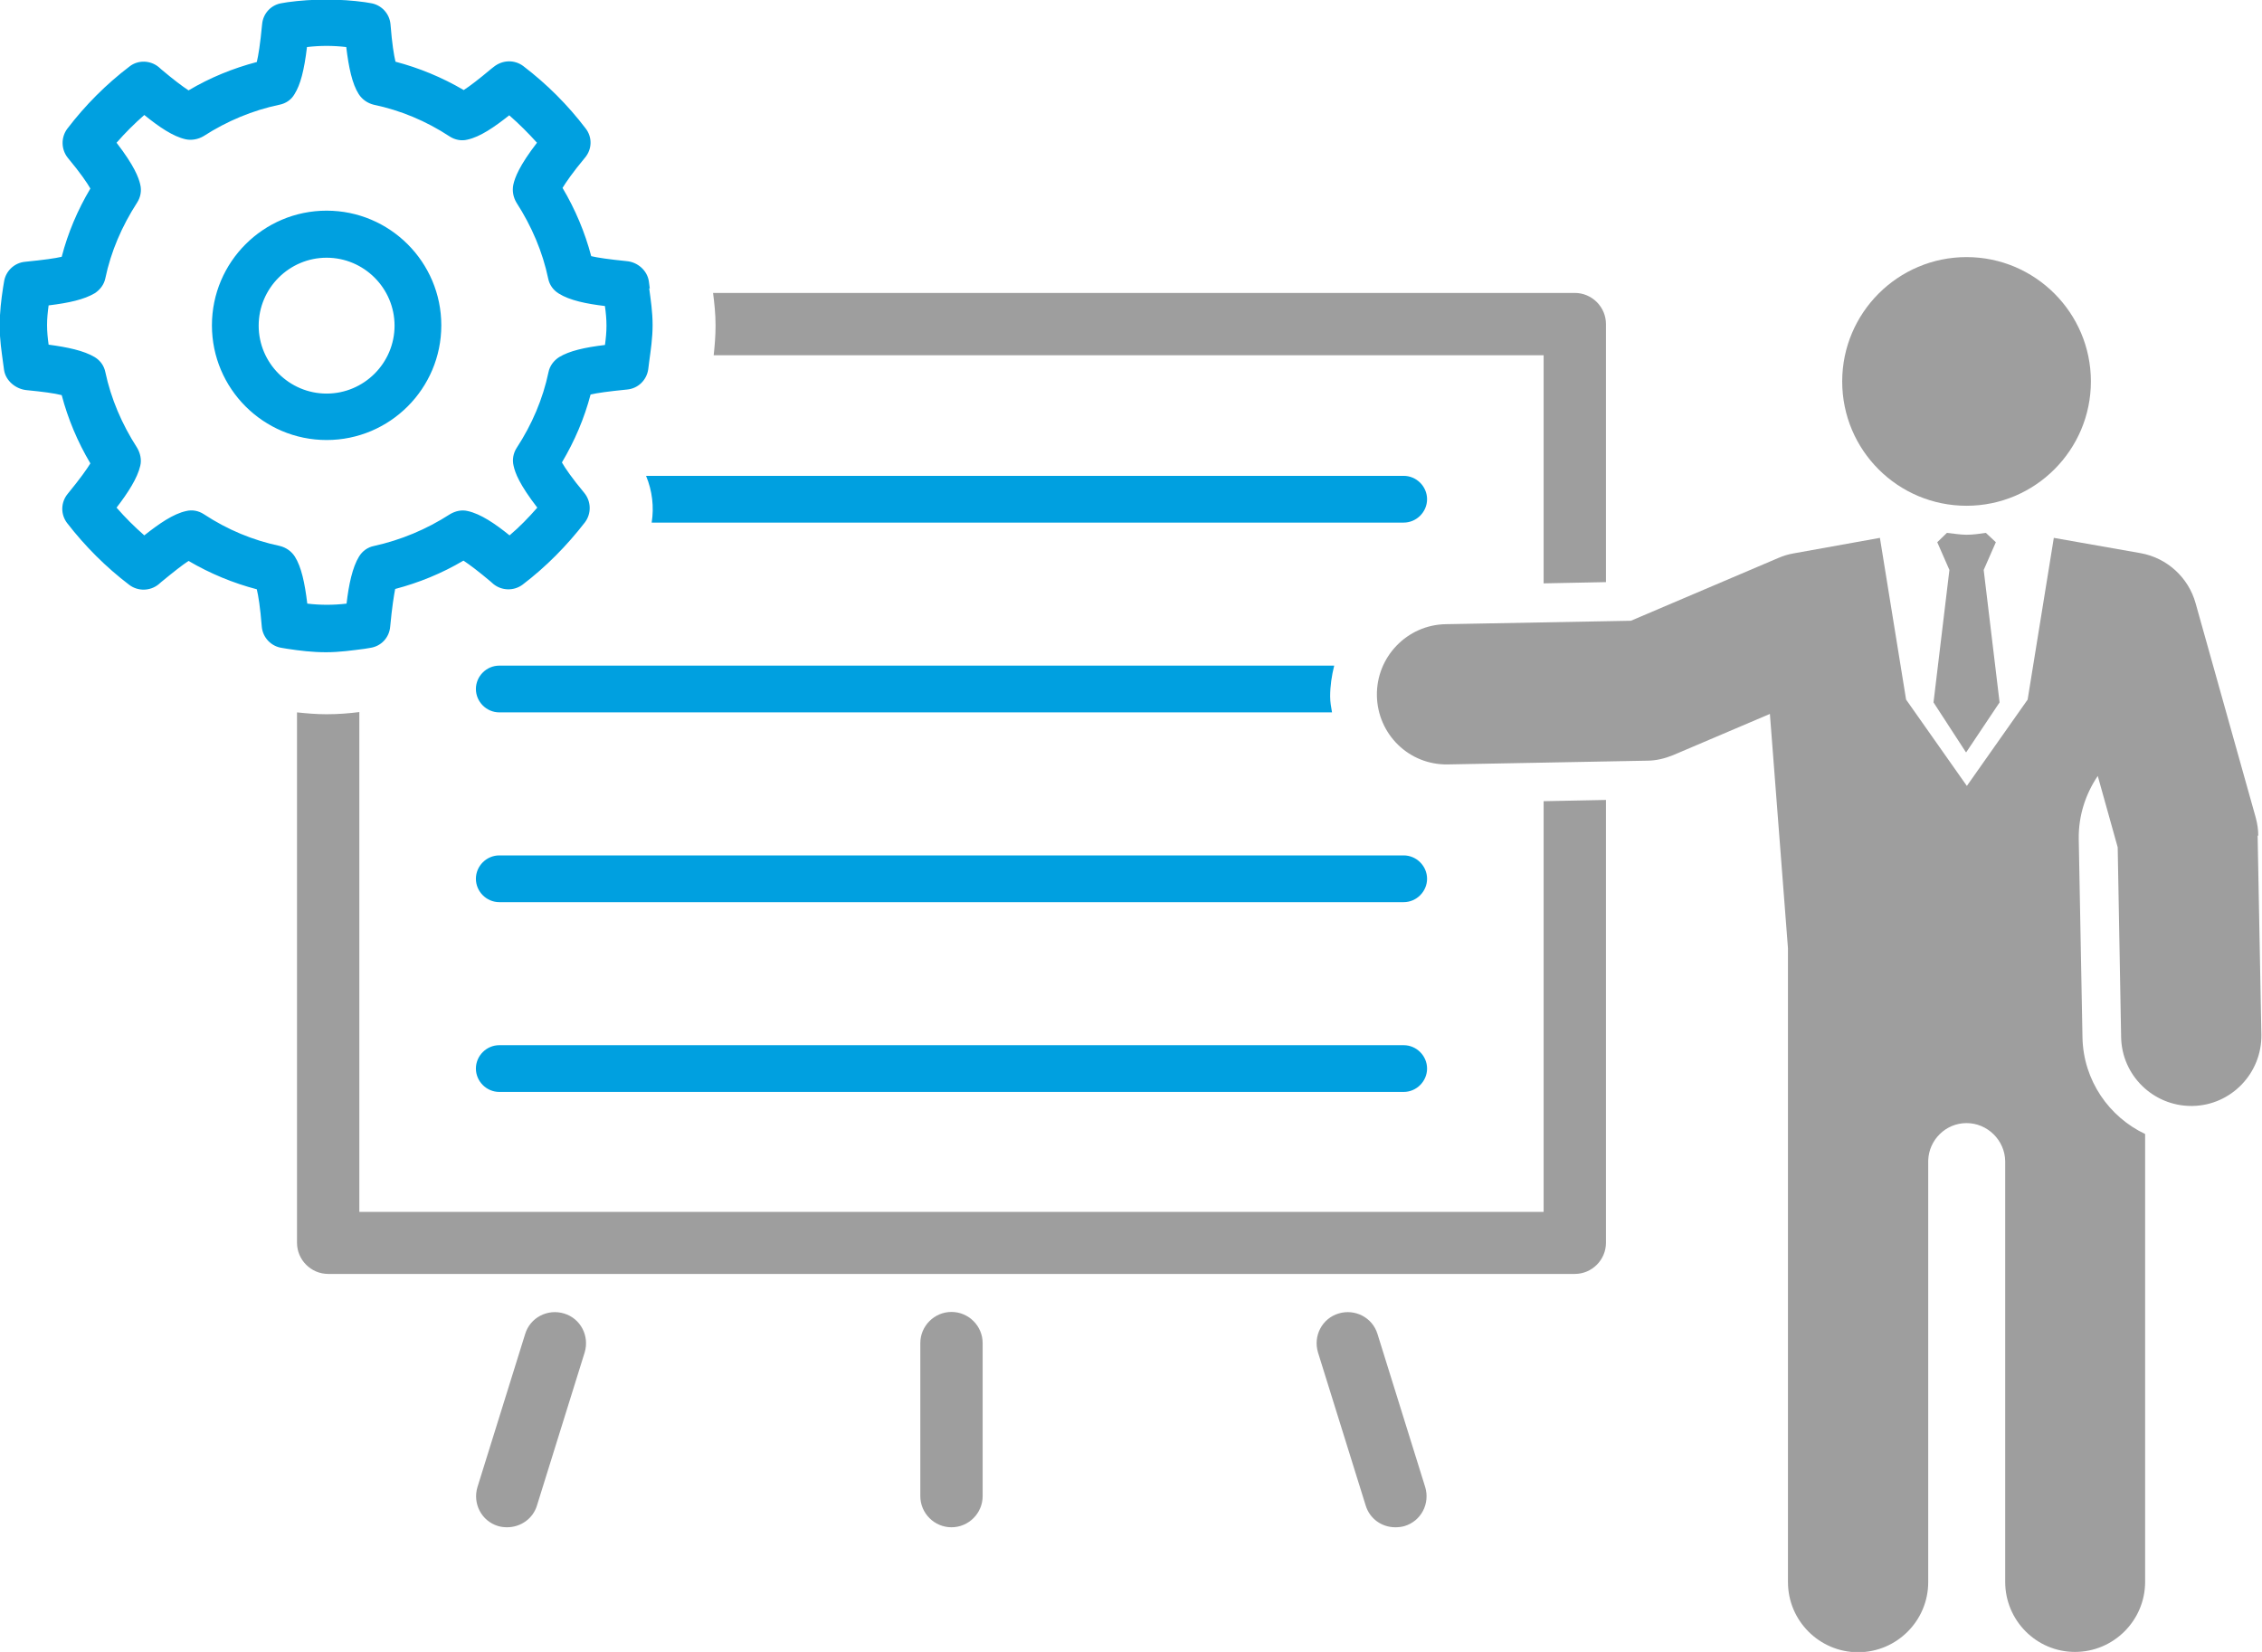
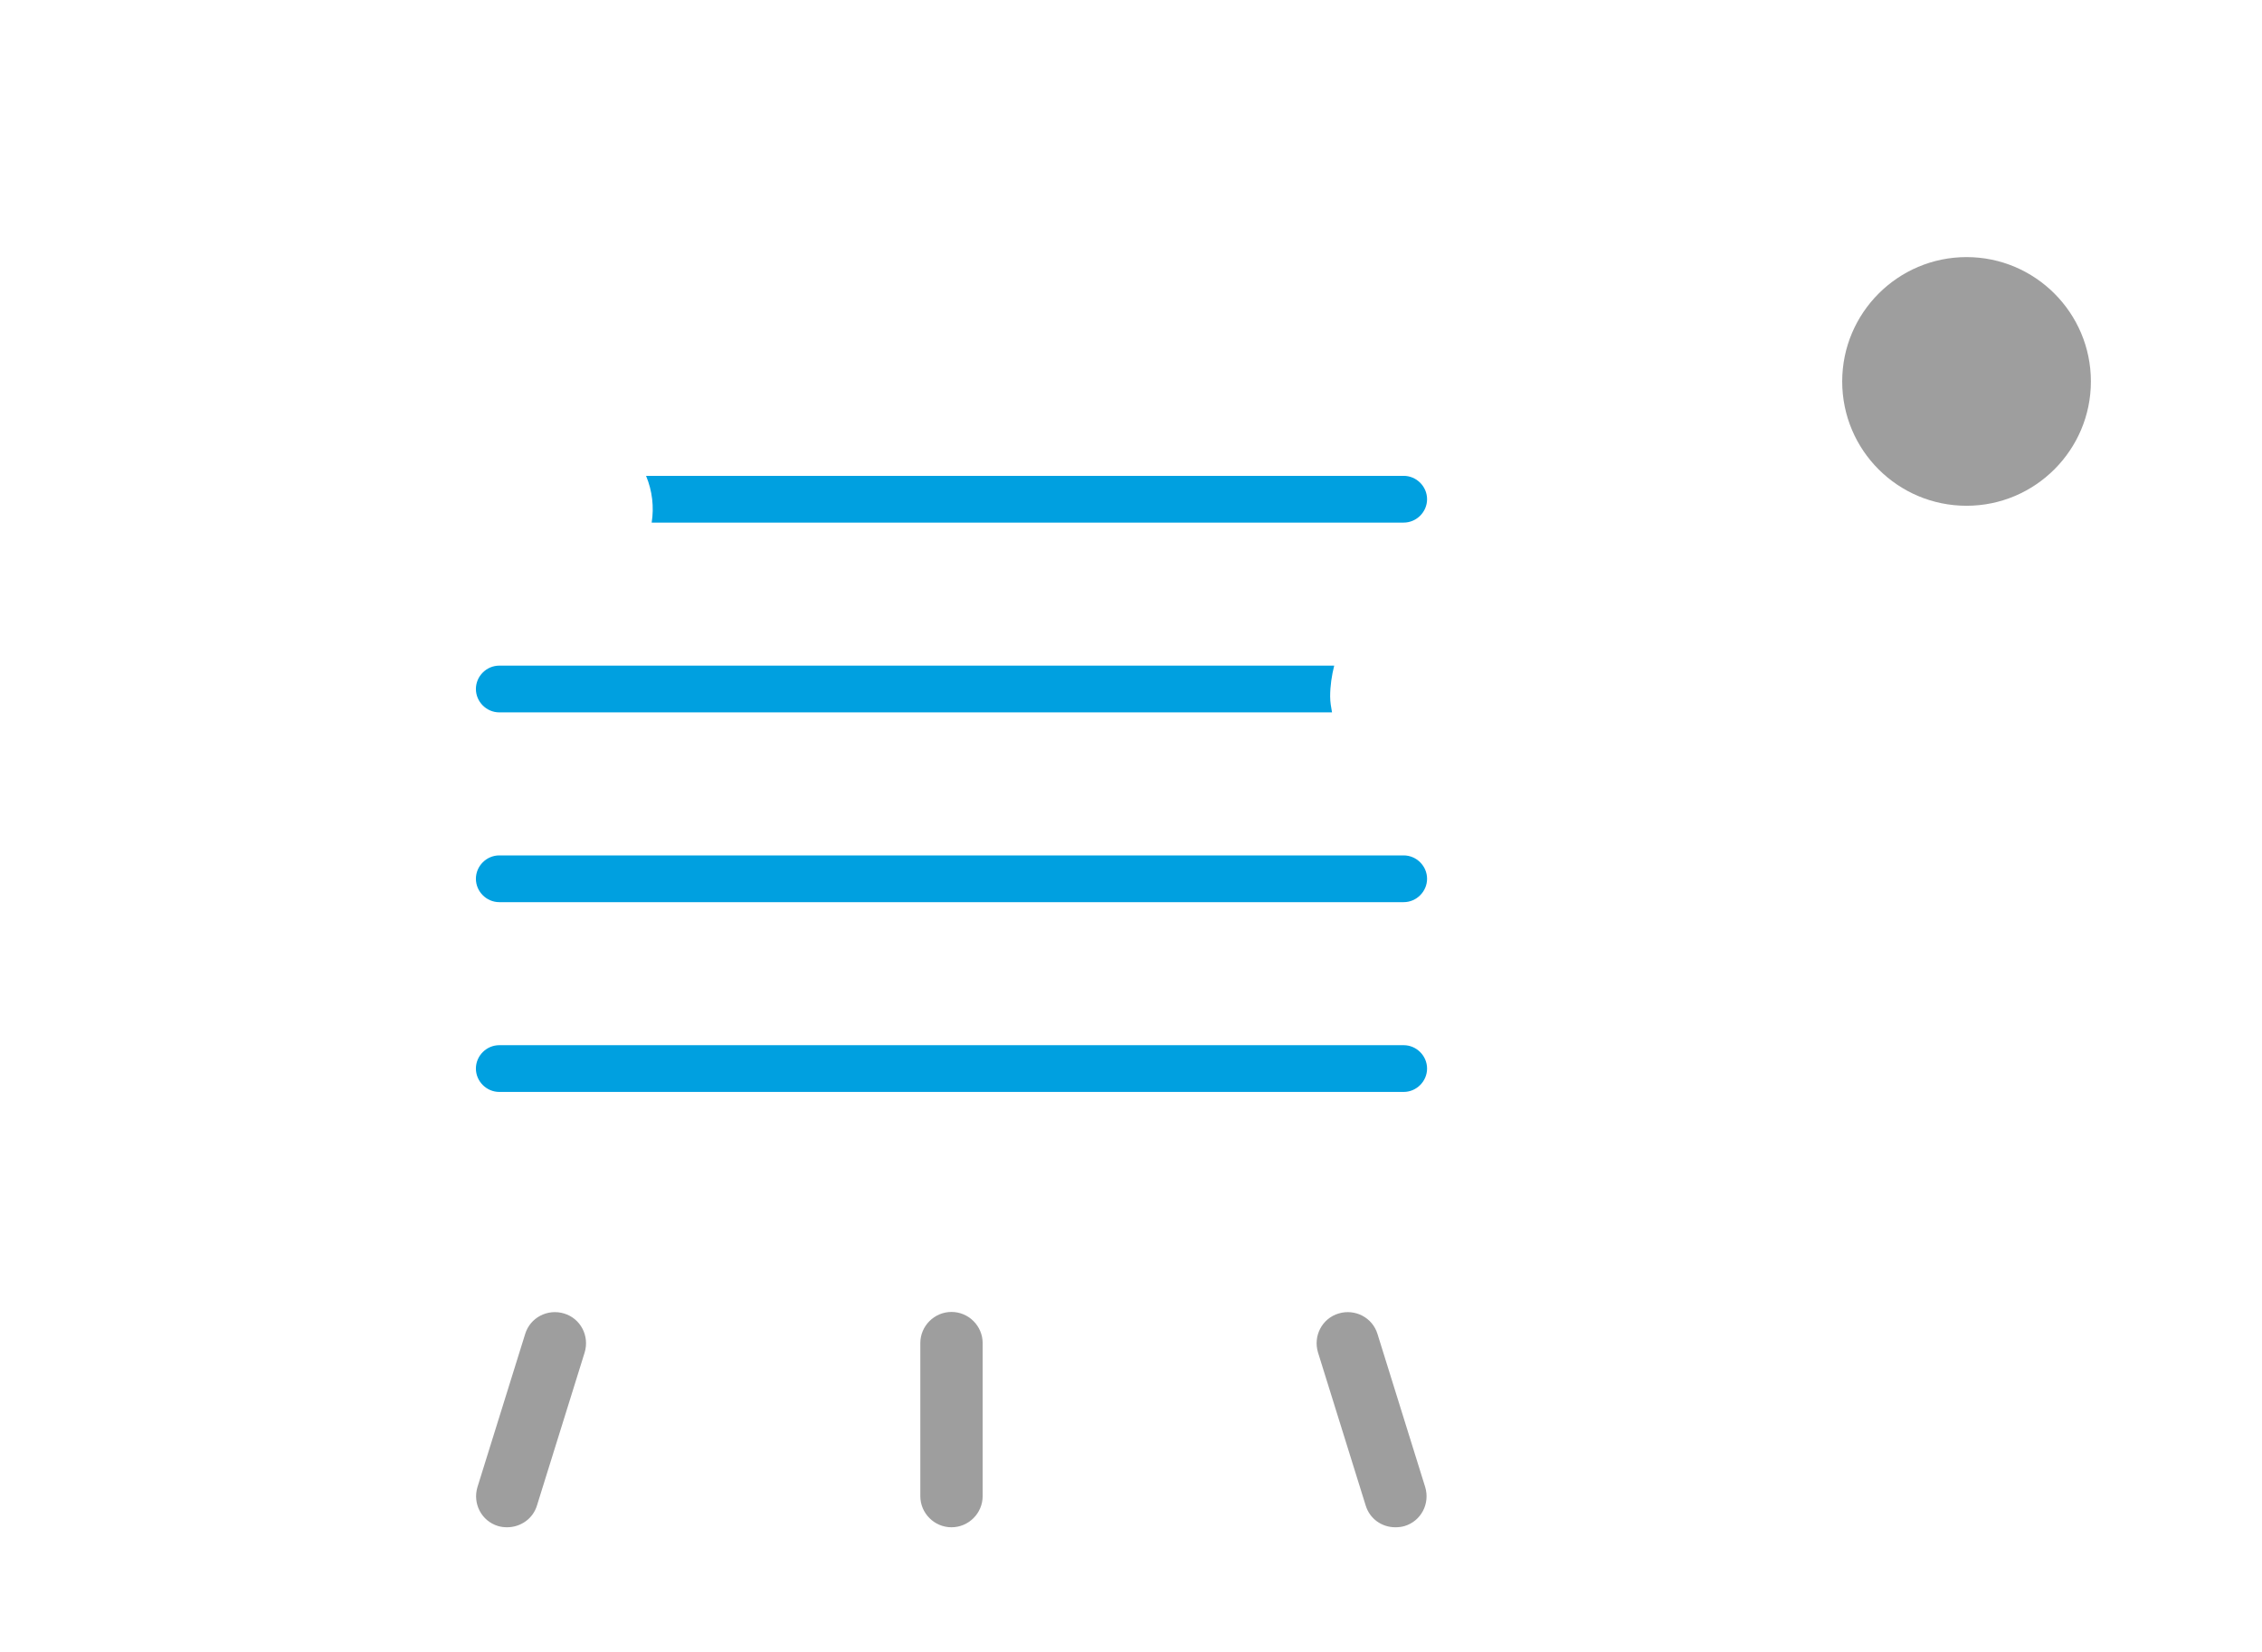
<svg xmlns="http://www.w3.org/2000/svg" id="b" viewBox="0 0 72.58 53.01">
  <defs>
    <style>.d{fill-rule:evenodd;}.d,.e{fill:#9e9e9e;}.f{fill:#00a0e0;}</style>
  </defs>
  <g id="c">
    <g>
      <g>
        <path class="e" d="M16.28,49.01c-.1,0-.2-.01-.3-.04-.53-.16-.82-.72-.66-1.25l1.53-4.91c.16-.53,.72-.82,1.25-.66,.53,.16,.82,.72,.66,1.25l-1.53,4.91c-.13,.43-.53,.7-.96,.7Z" />
        <path class="e" d="M44.77,49.01c-.43,0-.82-.27-.95-.7l-1.53-4.91c-.16-.53,.13-1.09,.66-1.25,.53-.16,1.09,.13,1.25,.66l1.53,4.91c.16,.53-.13,1.09-.66,1.25-.1,.03-.2,.04-.3,.04Z" />
        <path class="e" d="M30.53,49.01c-.55,0-1-.45-1-1v-4.91c0-.55,.45-1,1-1s1,.45,1,1v4.91c0,.55-.45,1-1,1Z" />
      </g>
-       <path class="d" d="M63.09,24.14l1.07-1.6-.51-4.25,.39-.89-.32-.3c-.21,.03-.41,.06-.62,.06s-.42-.04-.63-.06l-.31,.3,.39,.89-.51,4.25,1.04,1.6Zm9.37,2.67c0-.19-.03-.38-.08-.57l-1.93-6.88c-.23-.83-.92-1.46-1.77-1.61l-2.78-.49-.84,5.19-1.95,2.77-1.95-2.77-.84-5.19-2.78,.5c-.17,.03-.33,.08-.49,.15l-4.72,2.01-5.94,.11c-1.24,.02-2.23,1.05-2.21,2.29,.02,1.24,1.03,2.24,2.29,2.21l6.38-.12c.29,0,.57-.07,.84-.18l3.1-1.32,.58,7.52v20.34c0,1.24,1.01,2.25,2.25,2.25s2.25-1.01,2.25-2.25v-13.53c.02-.66,.56-1.2,1.23-1.2s1.23,.55,1.24,1.22v13.5c0,1.24,1,2.25,2.24,2.25h0c1.24,0,2.25-1.01,2.25-2.25v-14.37c-1.16-.55-1.98-1.72-2.01-3.09l-.12-6.38c-.01-.75,.22-1.44,.61-2.02l.64,2.29,.11,6.09c.02,1.23,1.03,2.21,2.25,2.21h.04c1.24-.02,2.23-1.05,2.21-2.29l-.12-6.38Z" />
      <path class="e" d="M59.11,12.24c0,2.21,1.79,3.99,3.99,3.99s3.99-1.79,3.99-3.99-1.79-3.99-3.99-3.99-3.99,1.79-3.99,3.99Z" />
      <path class="f" d="M20.91,16.77h24.13c.41,0,.75-.34,.75-.75s-.34-.75-.75-.75H20.73c.2,.48,.26,1,.18,1.5Zm-4.89,6.09h26.72c-.03-.17-.06-.33-.06-.51,0-.34,.05-.67,.13-.99H16.02c-.41,0-.75,.34-.75,.75s.34,.75,.75,.75Zm29.02,4.59H16.02c-.41,0-.75,.34-.75,.75s.34,.75,.75,.75h29.02c.41,0,.75-.34,.75-.75s-.34-.75-.75-.75Zm0,6.09H16.02c-.41,0-.75,.34-.75,.75s.34,.75,.75,.75h29.02c.41,0,.75-.34,.75-.75s-.34-.75-.75-.75Z" />
-       <path class="e" d="M49.53,38.89H11.53V22.85c-.32,.04-.66,.07-1.05,.07-.35,0-.66-.03-.95-.06v17.02c0,.55,.45,1,1,1H50.53c.55,0,1-.45,1-1v-14.21l-2,.04v13.17Zm1-29.49H22.88c.04,.32,.08,.66,.08,1.05,0,.35-.03,.66-.06,.95h26.63v7.32l2-.04V10.4c0-.55-.45-1-1-1Z" />
-       <path class="f" d="M10.48,6.76c-2.03,0-3.68,1.65-3.68,3.68s1.65,3.68,3.68,3.68,3.68-1.65,3.68-3.68-1.65-3.68-3.68-3.68Zm0,5.87c-1.2,0-2.18-.98-2.18-2.18s.98-2.18,2.18-2.18,2.18,.98,2.18,2.18-.98,2.18-2.18,2.18Zm10.37-3.37l-.03-.23c-.05-.35-.36-.62-.71-.65-.59-.06-.93-.11-1.14-.16-.2-.76-.51-1.5-.92-2.19,.11-.18,.32-.49,.72-.97,.23-.27,.24-.66,.02-.94-.57-.75-1.24-1.42-2-2-.28-.21-.66-.2-.94,.02l-.09,.07c-.38,.32-.68,.55-.88,.68-.7-.41-1.43-.71-2.19-.91-.05-.21-.11-.57-.16-1.2-.03-.35-.3-.63-.64-.68l-.18-.03c-.78-.11-1.69-.11-2.48,0l-.18,.03c-.35,.05-.61,.33-.64,.68-.06,.64-.12,1-.17,1.21-.76,.2-1.5,.5-2.19,.91-.2-.13-.49-.35-.87-.67l-.09-.08c-.27-.22-.66-.23-.93-.02-.75,.57-1.42,1.24-2,2-.21,.28-.2,.67,.02,.94,.4,.48,.61,.79,.72,.98-.41,.69-.72,1.42-.92,2.19-.21,.05-.57,.1-1.17,.16-.35,.03-.63,.3-.68,.64l-.03,.18c-.06,.39-.11,.8-.11,1.24s.06,.81,.11,1.19l.03,.22c.05,.35,.38,.62,.73,.65,.51,.05,.89,.1,1.12,.16,.2,.76,.51,1.5,.92,2.19-.11,.18-.32,.48-.73,.98-.22,.27-.23,.65-.02,.93,.58,.75,1.25,1.42,2,1.99,.28,.21,.67,.2,.94-.02l.08-.07c.39-.32,.68-.55,.88-.68,.7,.41,1.43,.71,2.19,.91,.05,.21,.11,.57,.16,1.2,.03,.35,.3,.63,.64,.68l.18,.03c.39,.06,.8,.11,1.24,.11s.85-.06,1.24-.11l.18-.03c.35-.05,.61-.33,.64-.68,.06-.64,.12-1,.16-1.21,.76-.2,1.5-.5,2.19-.91,.2,.13,.49,.35,.87,.67l.09,.08c.27,.22,.66,.23,.94,.02,.75-.57,1.42-1.25,2-2,.21-.28,.2-.67-.02-.94-.4-.48-.61-.79-.72-.98,.41-.69,.72-1.42,.92-2.18,.21-.05,.57-.1,1.17-.16,.35-.03,.63-.3,.68-.65l.03-.24c.05-.37,.11-.76,.11-1.18s-.06-.81-.11-1.18Zm-1.44,1.81c-.66,.08-1.14,.19-1.47,.39-.17,.11-.3,.28-.34,.48-.18,.86-.53,1.68-1.02,2.43-.11,.17-.15,.38-.1,.58,.05,.23,.19,.6,.76,1.34-.28,.32-.57,.62-.89,.89-.47-.38-.93-.69-1.34-.78-.2-.05-.4,0-.57,.1-.76,.49-1.58,.83-2.44,1.02-.2,.04-.37,.16-.48,.34-.21,.34-.33,.9-.4,1.51-.43,.05-.83,.05-1.26,0-.08-.66-.19-1.18-.4-1.51-.11-.17-.28-.29-.48-.34-.86-.18-1.68-.52-2.44-1.02-.17-.11-.37-.15-.57-.1-.41,.09-.86,.4-1.34,.78-.32-.28-.61-.57-.89-.89,.37-.48,.67-.95,.76-1.34,.05-.2,0-.41-.1-.58-.49-.76-.84-1.58-1.02-2.43-.04-.2-.16-.37-.34-.48-.35-.21-.88-.32-1.48-.4-.03-.21-.05-.42-.05-.63s.02-.41,.05-.63c.66-.08,1.14-.19,1.48-.39,.17-.11,.3-.28,.34-.48,.18-.86,.53-1.67,1.02-2.43,.11-.17,.15-.38,.1-.58-.05-.22-.19-.6-.76-1.34,.28-.32,.57-.61,.89-.89,.47,.38,.92,.69,1.33,.78,.19,.04,.4,0,.57-.1,.76-.49,1.58-.83,2.44-1.01,.2-.04,.38-.16,.48-.34,.19-.3,.31-.76,.4-1.51,.43-.05,.83-.05,1.26,0,.08,.66,.19,1.18,.4,1.51,.11,.17,.28,.29,.48,.34,.86,.18,1.68,.52,2.44,1.02,.17,.11,.38,.15,.57,.1,.41-.09,.86-.4,1.34-.78,.32,.28,.61,.57,.89,.88-.57,.74-.71,1.12-.76,1.35-.04,.2,0,.4,.1,.57,.49,.76,.84,1.58,1.02,2.44,.04,.2,.16,.37,.34,.48,.35,.22,.89,.33,1.48,.4,.03,.21,.05,.42,.05,.63s-.02,.41-.05,.63Z" />
    </g>
  </g>
</svg>